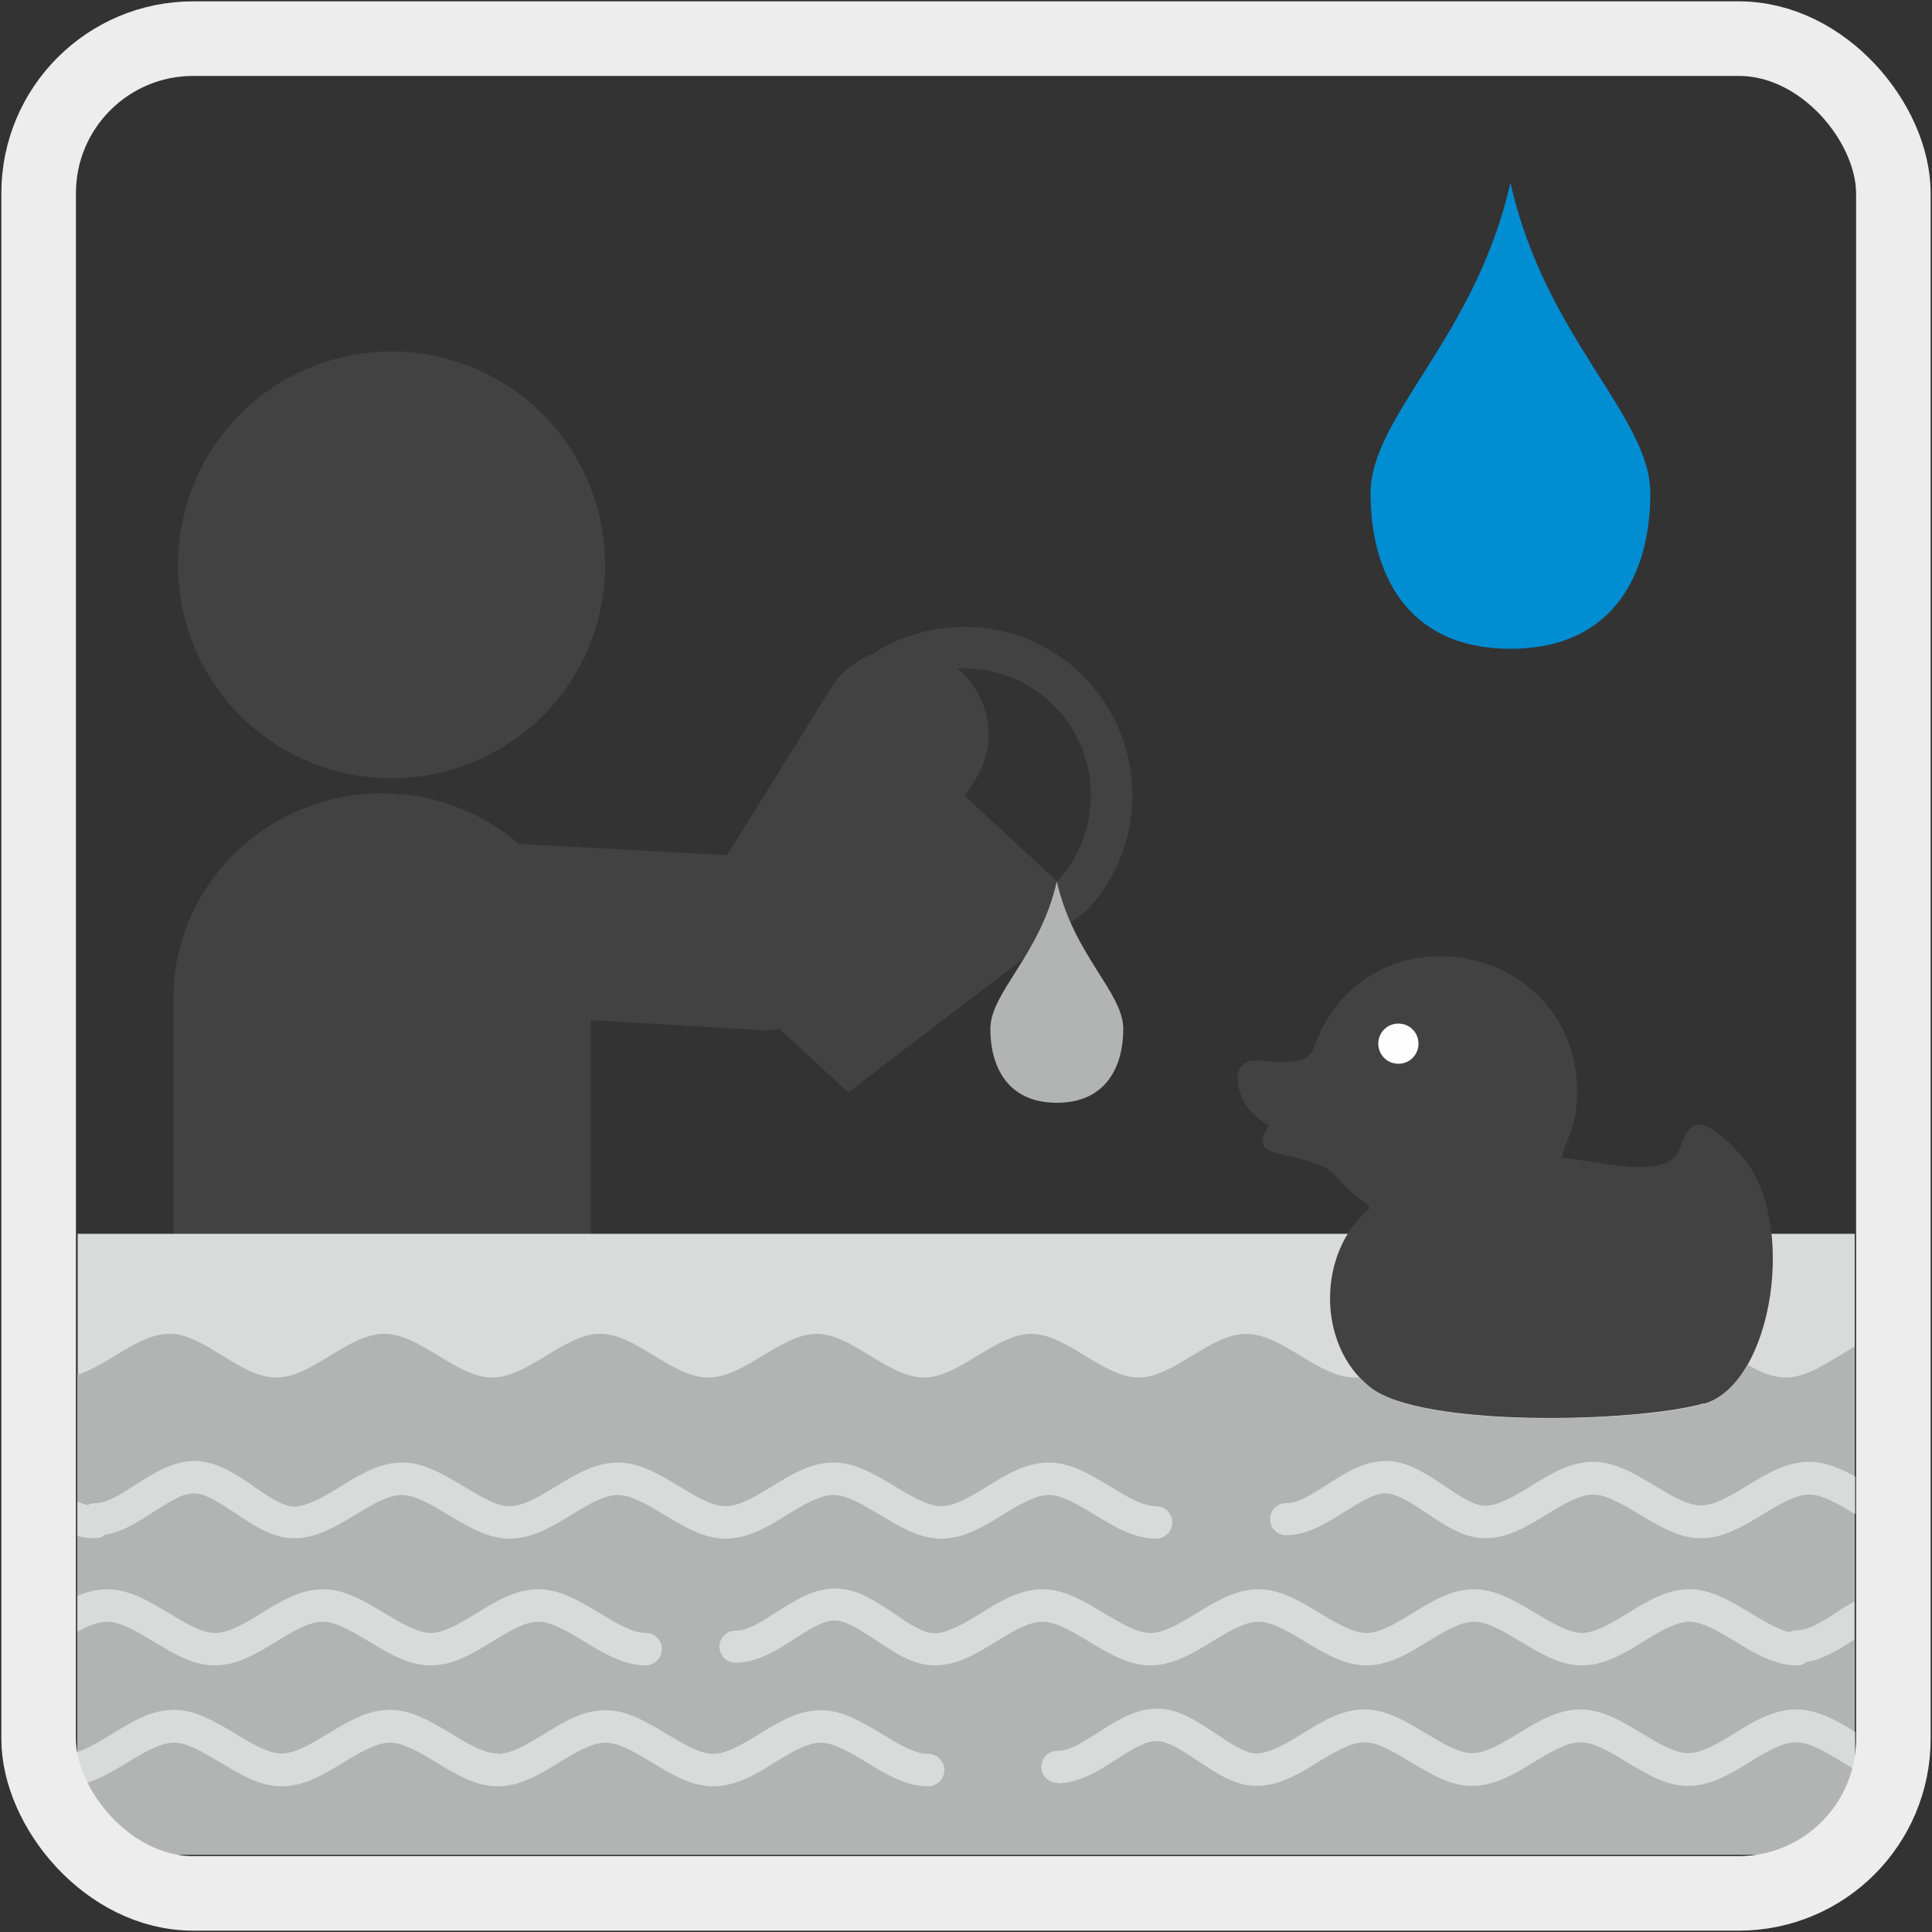
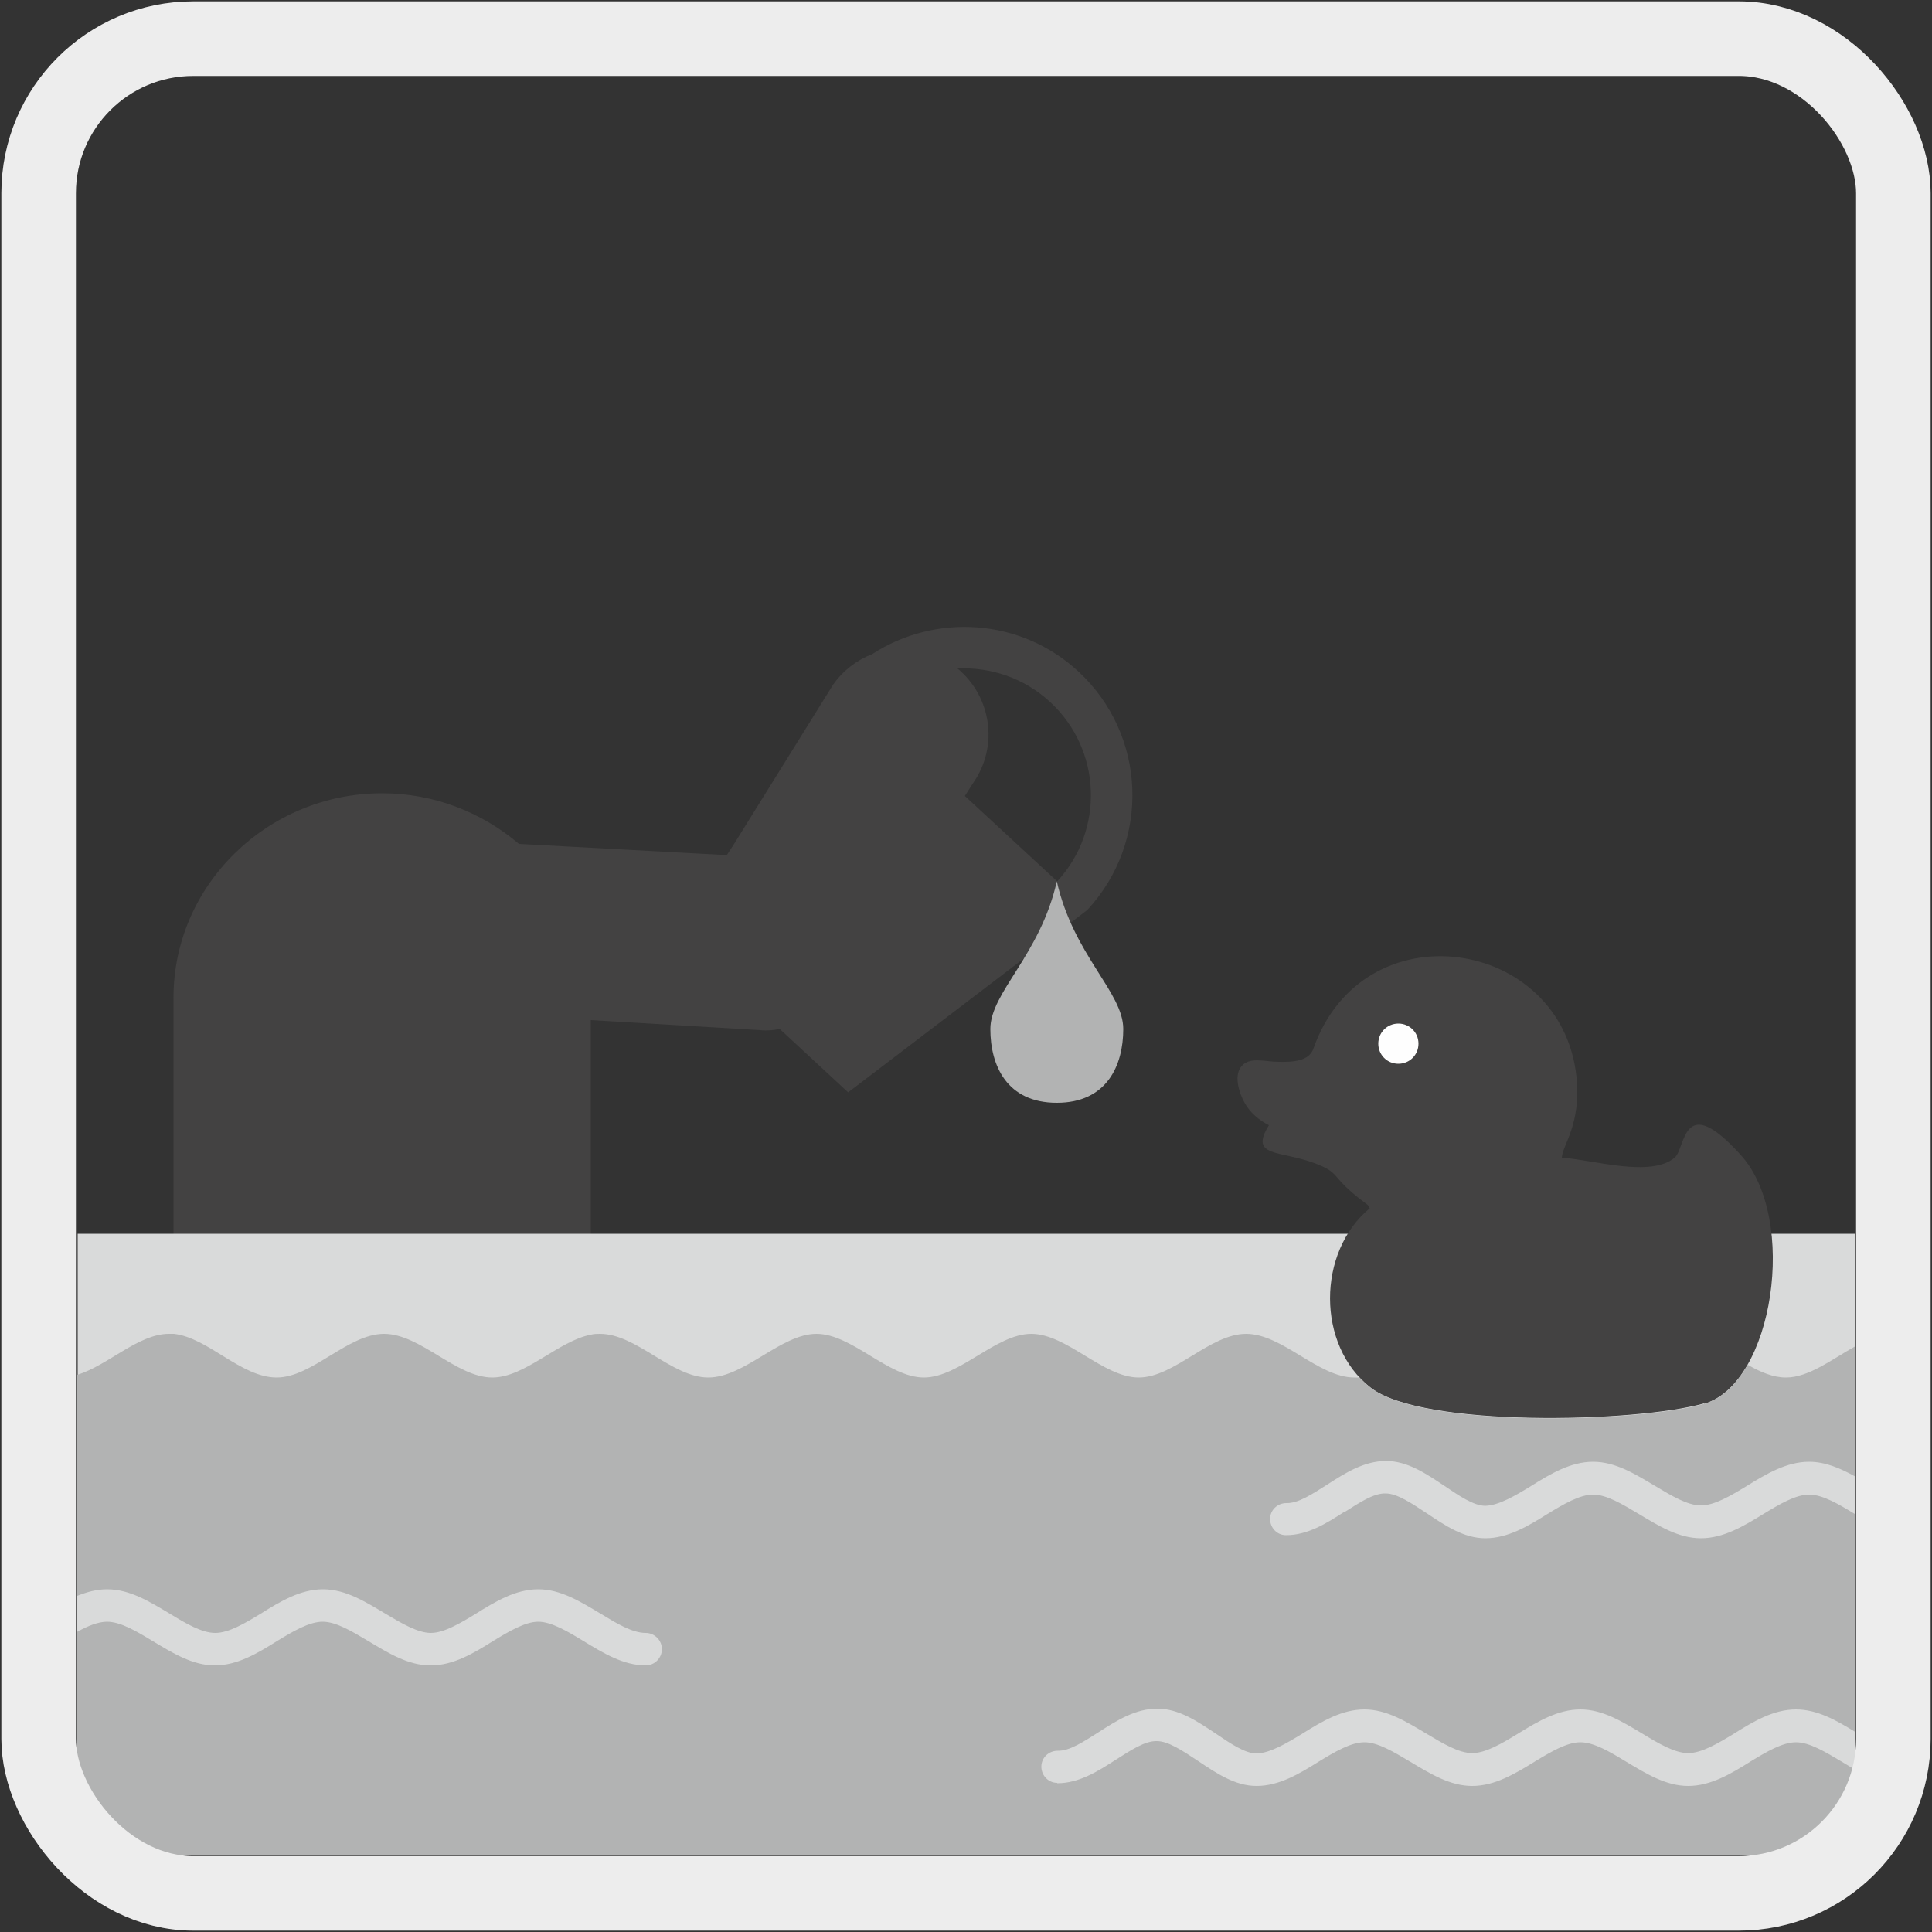
<svg xmlns="http://www.w3.org/2000/svg" viewBox="0 0 50 50">
  <rect x="0" y="0" width="50" height="50" fill="#333333" stroke="none" />
  <g id="Layer_1" data-name="Layer 1">
    <g>
      <g>
-         <path d="M13.72,18.83c2.32-1.98,2.6-5.46.62-7.79-1.98-2.32-5.46-2.6-7.79-.63-2.32,1.98-2.6,5.46-.63,7.79,1.98,2.32,5.46,2.6,7.79.63Z" style="fill: #434242; fill-rule: evenodd;" />
        <path d="M27.91,17.38c-1.5-1.39-3.71-1.51-5.34-.45-.39.15-.75.42-1.01.79l-2.58,4.15-.17.26-5.38-.29c-.95-.81-2.19-1.31-3.54-1.31-2.97,0-5.4,2.38-5.4,5.29v8.49c0,2.91,2.43,5.29,5.4,5.29,2.44,0,4.52-1.61,5.18-3.8l.22.07v-9.47l4.39.26c.17.02.34,0,.5-.03l1.77,1.64,5-3.81h0s1.19-.91,1.19-.91h0c1.64-1.77,1.54-4.53-.23-6.17ZM24.97,20.6l.21-.33c.67-.95.48-2.24-.4-2.97.85-.04,1.72.24,2.4.87,1.33,1.23,1.41,3.31.18,4.64l-2.39-2.21Z" style="fill: #434242; fill-rule: evenodd;" />
      </g>
      <path d="M2,31.93h46v14.43c0,.9-.74,1.64-1.64,1.64H3.65c-.9,0-1.64-.74-1.64-1.64v-14.43Z" style="fill: #d9dada; fill-rule: evenodd;" />
      <path d="M27.35,22.81c.43,1.91,1.72,2.87,1.72,3.82s-.43,1.91-1.72,1.91-1.72-.96-1.72-1.91,1.29-1.91,1.72-3.82" style="fill: #b2b3b3;" />
-       <path d="M39.09,4.73c.9,4.02,3.62,6.03,3.62,8.04s-.9,4.02-3.62,4.02-3.62-2.01-3.62-4.02,2.71-4.02,3.62-8.04" style="fill: #008dd2;" />
      <path d="M44.1,36.33c1.79-.51,2.45-4.79.95-6.44-1.52-1.68-1.42-.17-1.71.07-.62.52-2.08.06-2.92,0,.02-.34.5-.85.38-2.08-.37-3.62-5.52-4.41-6.81-.74-.11.32-.52.35-.9.34-.36,0-.77-.15-.98.14-.18.25-.03.69.1.92.14.26.39.46.63.58-.52.84.28.64,1.2.99.68.26.36.32,1.26,1,.13.1.08.05.15.16-1.37,1.13-1.38,3.55.02,4.64,1.33,1.04,6.85.91,8.63.41" style="fill: #434242; fill-rule: evenodd;" />
      <path d="M36.19,26.49c.29,0,.52.23.52.52s-.23.52-.52.52-.52-.23-.52-.52.23-.52.52-.52" style="fill: #fefefe; fill-rule: evenodd;" />
      <path d="M3.39,48h43.23c.76,0,1.39-.63,1.38-1.39v-11.76c-.59.33-1.19.8-1.78.8-.33,0-.66-.14-.99-.33-.29.51-.67.88-1.12,1.01-1.78.5-7.3.63-8.63-.41-.11-.08-.21-.18-.3-.27-.04,0-.08,0-.13,0-.93,0-1.86-1.13-2.8-1.13s-1.86,1.13-2.78,1.13-1.86-1.13-2.78-1.13-1.86,1.13-2.78,1.13-1.86-1.13-2.78-1.13-1.86,1.13-2.8,1.13-1.86-1.13-2.8-1.13c-.08,0-.15,0-.23.02-.85.16-1.71,1.11-2.56,1.11-.93,0-1.86-1.13-2.8-1.13s-1.86,1.13-2.78,1.13-1.77-1.03-2.66-1.13c-.04,0-.09,0-.13,0-.79,0-1.58.82-2.37,1.06v11.03c0,.76.63,1.39,1.39,1.38" style="fill: #b2b3b3; fill-rule: evenodd;" />
-       <path d="M6.56,38.46c-.48-.32-.96-.65-1.52-.65-.56,0-1.04.3-1.52.61-.38.24-.75.49-1.06.48-.07,0-.14.02-.19.05-.09-.02-.18-.05-.27-.09v.89c.15.04.3.06.46.06.1,0,.19-.03.26-.09.45-.07.85-.33,1.25-.59.38-.24.75-.49,1.06-.48.3,0,.68.26,1.06.51.48.32.96.65,1.52.65h0c.4,0,.77-.15,1.13-.34.16-.09.32-.19.48-.28.41-.25.83-.5,1.18-.5s.76.25,1.18.5c.05.03.1.06.15.09.47.28.94.54,1.46.54.58,0,1.1-.31,1.62-.63.41-.25.83-.5,1.18-.5s.77.25,1.18.5c.52.31,1.03.63,1.61.63s1.1-.31,1.61-.63c.41-.25.83-.5,1.18-.5s.76.25,1.18.5c.52.31,1.03.63,1.61.63s1.1-.31,1.61-.63c.41-.25.83-.5,1.17-.5s.76.25,1.17.5c.51.31,1.03.63,1.61.63.23,0,.42-.19.42-.42s-.19-.42-.42-.42c-.35,0-.76-.25-1.17-.5-.52-.31-1.03-.63-1.61-.63s-1.1.31-1.61.63c-.41.25-.83.5-1.17.5s-.76-.25-1.18-.5c-.52-.31-1.03-.63-1.61-.63s-1.1.31-1.61.63c-.41.25-.83.5-1.18.5s-.77-.25-1.18-.5c-.52-.31-1.03-.63-1.61-.63s-1.1.31-1.62.63c-.41.25-.83.5-1.18.5-.16,0-.34-.05-.52-.14-.21-.1-.43-.23-.65-.36-.52-.31-1.03-.63-1.61-.63s-1.1.31-1.61.63c-.41.25-.83.5-1.18.51-.29,0-.64-.24-1-.48-.02-.01-.03-.02-.05-.03" style="fill: #d9dada; fill-rule: evenodd;" />
      <path d="M11.15,43.1c.58,0,1.1-.31,1.61-.63.41-.25.83-.5,1.17-.5s.76.25,1.17.5c.51.31,1.03.63,1.61.63.23,0,.42-.19.42-.42s-.19-.42-.42-.42c-.35,0-.76-.25-1.17-.5-.52-.31-1.03-.63-1.61-.63s-1.1.31-1.61.63c-.41.25-.83.5-1.17.5s-.76-.25-1.18-.5c-.52-.31-1.03-.63-1.61-.63s-1.1.31-1.61.63c-.41.25-.83.5-1.18.5s-.77-.25-1.18-.5c-.52-.31-1.03-.63-1.62-.63-.27,0-.52.07-.77.17v.93c.27-.15.54-.26.77-.26.35,0,.77.25,1.18.5.52.31,1.03.63,1.61.63s1.1-.31,1.61-.63c.41-.25.83-.5,1.18-.5s.76.25,1.18.5c.52.31,1.03.63,1.61.63" style="fill: #d9dada; fill-rule: evenodd;" />
-       <path d="M12.88,45.38c-.35,0-.77-.25-1.18-.5-.52-.31-1.03-.63-1.61-.63s-1.1.31-1.62.63c-.41.25-.83.5-1.18.5s-.76-.25-1.18-.5c-.52-.31-1.03-.63-1.61-.63s-1.1.31-1.61.63c-.3.18-.61.37-.89.46v.86c.47-.08.89-.34,1.32-.6.41-.25.83-.5,1.18-.5s.76.25,1.18.5c.52.31,1.03.63,1.61.63s1.1-.31,1.62-.63c.41-.25.83-.5,1.18-.5s.77.25,1.18.5c.52.31,1.03.63,1.61.63s1.1-.31,1.61-.63c.41-.25.83-.5,1.18-.5s.76.25,1.18.5c.52.31,1.03.63,1.61.63s1.1-.31,1.61-.63c.41-.25.83-.5,1.17-.5s.76.25,1.17.5c.51.31,1.03.63,1.61.63.23,0,.42-.19.42-.42s-.19-.42-.42-.42c-.35,0-.76-.25-1.17-.5-.52-.31-1.03-.63-1.61-.63s-1.1.31-1.61.63c-.41.25-.83.5-1.17.5s-.76-.25-1.18-.5c-.52-.31-1.03-.63-1.61-.63s-1.1.31-1.61.63c-.41.25-.83.5-1.18.5" style="fill: #d9dada; fill-rule: evenodd;" />
      <path d="M27.36,46.15c.56,0,1.04-.3,1.52-.61.38-.24.75-.49,1.06-.48.3,0,.68.26,1.06.51.48.32.96.65,1.52.65h0c.58,0,1.1-.31,1.61-.63.41-.25.83-.5,1.18-.5s.76.25,1.18.5c.52.31,1.03.63,1.61.63s1.1-.31,1.62-.63c.41-.25.83-.5,1.18-.5s.77.25,1.18.5c.52.31,1.03.63,1.61.63s1.1-.31,1.61-.63c.41-.25.83-.5,1.18-.5s.76.25,1.18.5c.12.07.23.14.35.21v-.98c-.49-.3-.98-.58-1.53-.58-.58,0-1.1.31-1.61.63-.41.25-.83.5-1.18.5s-.77-.25-1.18-.5c-.52-.31-1.03-.63-1.61-.63s-1.1.31-1.62.63c-.41.25-.83.5-1.18.5s-.76-.25-1.18-.5c-.52-.31-1.03-.63-1.61-.63s-1.1.31-1.61.63c-.41.25-.83.5-1.18.51-.3,0-.68-.26-1.05-.51-.48-.32-.96-.65-1.52-.65-.56,0-1.04.3-1.52.61-.38.24-.75.49-1.06.48-.23,0-.42.18-.42.41s.18.42.41.42" style="fill: #d9dada; fill-rule: evenodd;" />
-       <path d="M31.39,42.47c.41-.25.83-.5,1.18-.5s.77.25,1.18.5c.52.31,1.03.63,1.61.63s1.1-.31,1.61-.63c.41-.25.83-.5,1.18-.5s.76.25,1.18.5c.52.31,1.03.63,1.61.63s1.1-.31,1.61-.63c.41-.25.83-.5,1.17-.5s.76.25,1.17.5c.51.31,1.03.63,1.61.63.1,0,.19-.03.26-.09.44-.07.83-.32,1.23-.58v-.99c-.14.08-.29.17-.43.27-.38.24-.75.49-1.06.48-.07,0-.14.02-.19.05-.3-.07-.64-.27-.98-.48-.52-.31-1.03-.63-1.61-.63s-1.1.31-1.61.63c-.41.25-.83.5-1.17.5s-.76-.25-1.18-.5c-.52-.31-1.03-.63-1.61-.63s-1.1.31-1.61.63c-.41.25-.83.5-1.18.5s-.77-.25-1.18-.5c-.52-.31-1.03-.63-1.61-.63s-1.1.31-1.62.63c-.41.25-.83.5-1.18.5s-.76-.25-1.18-.5c-.52-.31-1.03-.63-1.61-.63s-1.1.31-1.61.63c-.41.25-.83.5-1.18.51-.3,0-.68-.26-1.05-.51-.48-.32-.96-.65-1.52-.65-.56,0-1.04.3-1.52.61-.38.24-.75.49-1.06.48-.23,0-.42.18-.42.41,0,.23.18.42.41.42.56,0,1.04-.3,1.52-.61.38-.24.75-.49,1.06-.48.3,0,.68.26,1.06.51.48.32.96.65,1.52.65h0c.58,0,1.1-.31,1.61-.63.41-.25.83-.5,1.18-.5s.76.25,1.18.5c.52.31,1.03.63,1.61.63s1.1-.31,1.62-.63" style="fill: #d9dada; fill-rule: evenodd;" />
      <path d="M34.8,39.13c.38-.24.75-.49,1.06-.48.3,0,.68.26,1.06.51.48.32.96.65,1.52.65h0c.58,0,1.1-.31,1.61-.63.41-.25.83-.5,1.18-.5s.76.25,1.18.5c.52.31,1.03.63,1.61.63s1.1-.31,1.62-.63c.41-.25.83-.5,1.18-.5s.77.25,1.18.5c0,0,0,0,.01,0v-.97c-.38-.21-.77-.38-1.19-.38-.58,0-1.1.31-1.62.63-.41.25-.83.5-1.18.5s-.76-.25-1.18-.5c-.52-.31-1.03-.63-1.61-.63s-1.1.31-1.61.63c-.41.25-.83.5-1.18.51-.3,0-.68-.26-1.05-.51-.48-.32-.96-.65-1.52-.65-.56,0-1.04.3-1.52.61-.38.24-.75.49-1.06.48-.23,0-.42.18-.42.41,0,.23.18.42.41.42.56,0,1.04-.3,1.52-.61" style="fill: #d9dada; fill-rule: evenodd;" />
    </g>
  </g>
  <g id="frames">
    <rect x="1" y="1" width="48" height="48" rx="4" ry="4" style="fill: none; stroke: #ededed; stroke-miterlimit: 10; stroke-width: 1.93px;" />
  </g>
</svg>